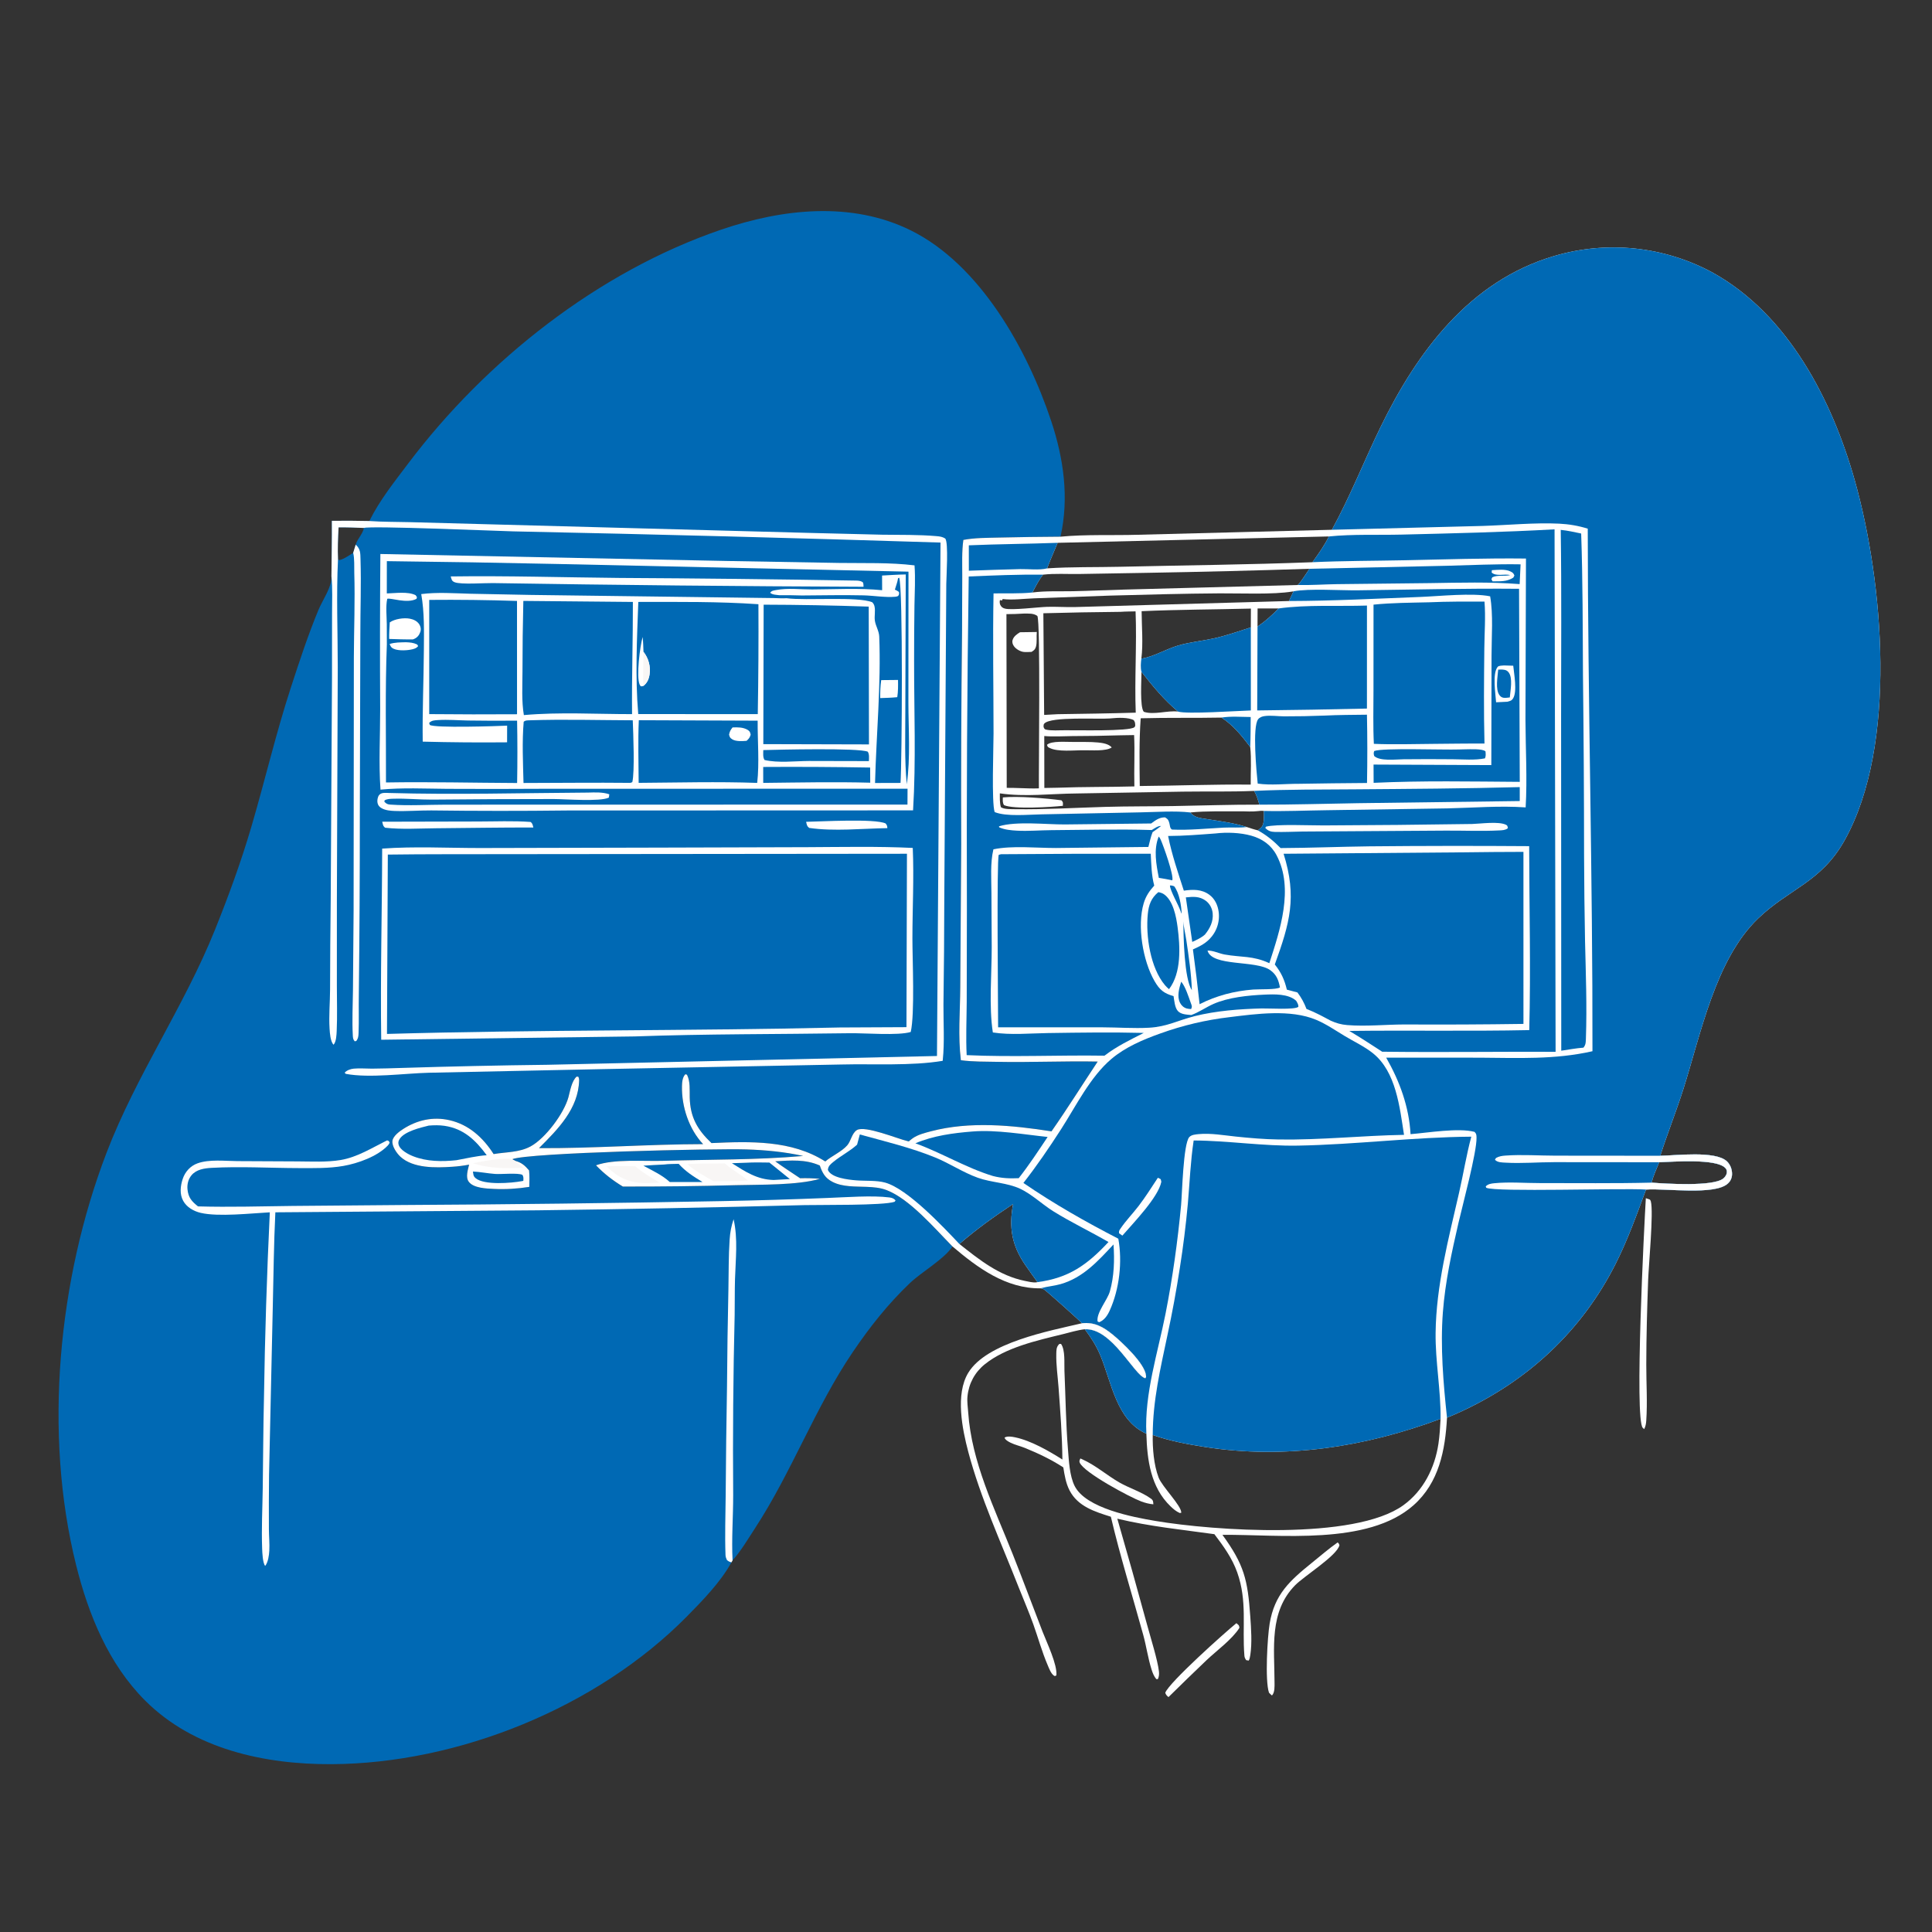
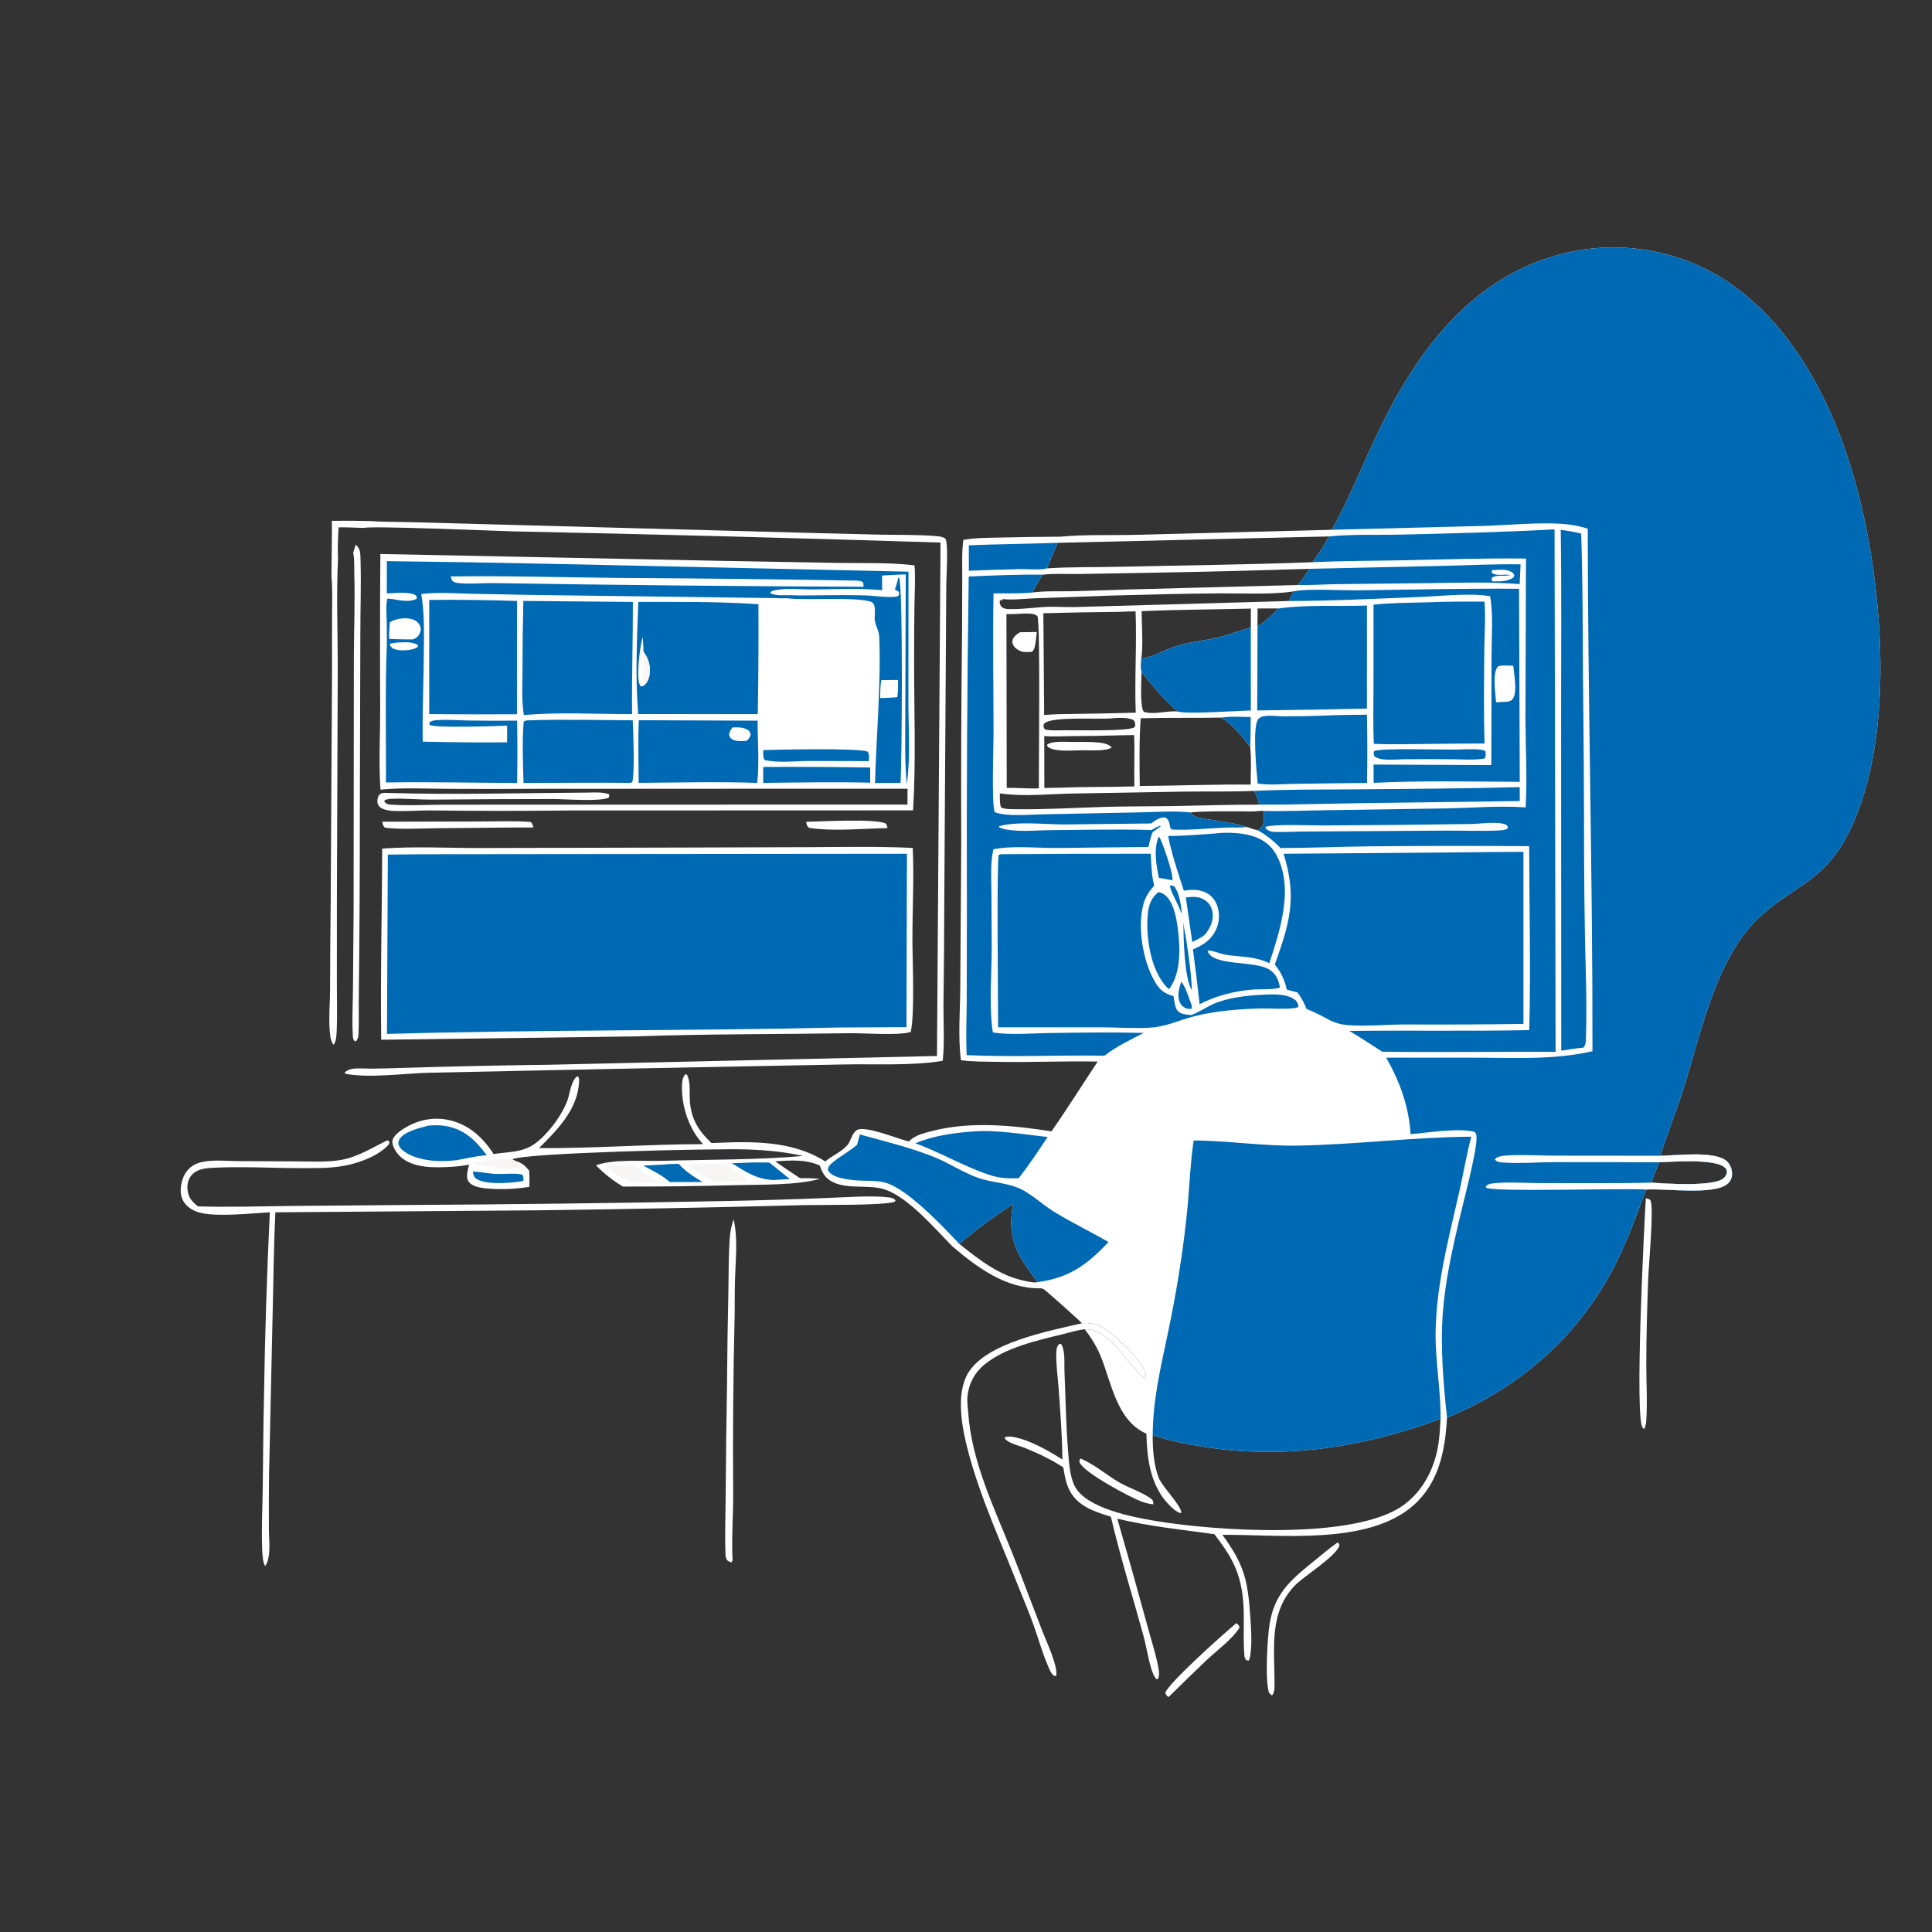
<svg xmlns="http://www.w3.org/2000/svg" width="1024" height="1024">
  <rect width="100%" height="100%" fill="#333333" stroke="none" />
-   <path fill="#0069B4" d="M195.766 276.153C201.131 265.225 209.109 255.271 216.411 245.588C257.531 191.054 317.23 143.91 382.232 121.718C414.511 110.697 451.145 106.492 482.726 122.102C519.53 140.295 544.593 185.384 557.176 223.224C563.763 243.034 566.72 263.849 562.095 284.457C575.294 283.177 589.657 283.842 602.999 283.442L705.922 280.794C715.559 263.264 722.924 244.432 731.675 226.448C751.185 186.355 778.932 148.873 823.779 135.677Q825.077 135.293 826.385 134.94Q827.692 134.588 829.008 134.268Q830.324 133.948 831.647 133.66Q832.97 133.372 834.299 133.117Q835.629 132.862 836.965 132.639Q838.301 132.417 839.641 132.227Q840.982 132.037 842.327 131.881Q843.672 131.724 845.02 131.6Q846.368 131.476 847.719 131.386Q849.07 131.295 850.423 131.237Q851.776 131.18 853.13 131.156Q854.484 131.131 855.838 131.14Q857.192 131.149 858.545 131.191Q859.899 131.233 861.25 131.308Q862.602 131.384 863.952 131.492Q865.302 131.601 866.648 131.742Q867.995 131.883 869.338 132.058Q870.681 132.232 872.019 132.44Q873.357 132.647 874.689 132.887Q876.022 133.127 877.348 133.4Q878.674 133.673 879.994 133.978Q881.313 134.283 882.624 134.62Q883.936 134.958 885.238 135.327Q886.541 135.696 887.834 136.098Q889.127 136.499 890.41 136.932Q891.693 137.365 892.965 137.829Q894.237 138.293 895.497 138.788Q896.758 139.284 898.005 139.81Q899.253 140.336 900.487 140.892Q901.722 141.449 902.942 142.035Q904.163 142.622 905.368 143.238Q906.574 143.854 907.764 144.5C947.844 166.744 971.066 212.046 983.087 254.695C998.216 308.37 1005.9 394.881 977.68 445.388C965.209 467.706 948.291 470.952 931.735 486.905C909.214 508.605 901.456 548.119 892.274 577.066C888.487 589.007 883.818 600.649 879.98 612.574C888.42 612.452 909.029 609.827 915.192 615.43C917.091 617.156 918.049 619.734 918.026 622.274C918.008 624.305 917.235 626.045 915.704 627.392C908.611 633.632 882.783 629.768 872.626 630.481C872.564 630.485 872.501 630.481 872.439 630.48C867.471 643.906 862.612 657.454 856.126 670.242C838.25 705.488 809.748 731.939 773.947 748.368Q770.487 749.974 766.944 751.385C766.003 768.647 762.746 785.81 749.177 797.833C724.945 819.305 677.99 813.243 647.909 813.49C659.432 829.379 661.296 837.192 662.667 856.658C663.125 863.153 663.668 870.743 662.689 877.201C662.539 878.194 662.347 879.267 661.85 880.148L660.507 879.917C659.96 879.104 659.634 878.513 659.553 877.515C658.309 862.234 661.174 848.676 655.755 833.404C653.052 825.787 648.484 819.521 643.655 813.148C626.228 810.715 609.375 809.064 592.198 804.937Q600.363 833.165 608.08 861.519C609.831 868.014 613.566 879.795 614.258 885.881C614.428 887.373 614.319 888.613 613.678 889.984L612.853 889.955C611.589 888.44 610.916 886.674 610.329 884.811C608.455 878.86 607.6 872.566 605.943 866.548C600.191 845.654 593.74 825.02 588.783 803.898C580.283 801.234 571.297 798.472 566.889 789.957C564.938 786.188 564.236 781.906 563.582 777.755C557.261 773.617 550.273 770.305 543.284 767.456C540.77 766.431 537.996 765.84 535.579 764.64C534.497 764.102 532.756 763.165 532.426 761.973C533.892 761.016 536.393 761.474 538.034 761.814C546.423 763.553 555.886 769.014 563.092 773.583C562.97 760.856 561.987 748.109 561.06 735.417C560.626 729.467 559.702 723.409 559.862 717.435C559.907 715.753 559.88 714.137 561.032 712.804C561.632 712.111 561.401 712.308 562.361 712.29C564.701 715.579 564.004 722.611 564.178 726.595C564.788 740.495 564.924 754.459 566.054 768.331C566.534 774.235 566.881 782.182 569.567 787.569C575.489 799.448 600.596 804.137 612.375 806.124C643.193 811.323 717.844 816.587 743.801 797.809C754.428 790.121 760.476 778.046 762.396 765.251C763.054 760.869 763.299 756.444 763.53 752.024C723.369 767.009 681.13 773.595 638.447 766.9C629.179 765.447 619.837 763.711 610.972 760.572C610.845 767.701 611.528 776.389 614.08 783.116C615.924 787.975 626.3 798.131 626.093 801.814L625.278 801.92C623.341 801.047 621.9 799.824 620.377 798.357C609.854 788.217 607.996 773.79 607.599 759.878C591.69 752.878 589.134 732.546 583.161 718.287C581.031 713.203 578.261 708.931 574.964 704.529C589.327 703.732 601.026 728.871 607.021 730.492C607.565 729.618 607.485 730.04 607.377 728.969C606.735 722.625 594.565 711.283 589.763 707.373C584.72 703.267 580.132 700.671 573.447 701.352C572.287 699.973 554.817 684.349 553.183 683.298C552.667 682.965 552.135 682.914 551.544 682.837C533.204 683.095 518.102 671.921 504.825 660.64C500.61 667.265 488.473 674.143 482.267 680.061C470.591 691.193 461.131 703.163 452.081 716.498C432.038 746.032 419.706 780.1 400.126 810.077C396.437 815.725 392.765 821.988 388.278 827.035L387.675 828.09C382.006 838.454 372.226 848.5 363.93 856.897C316.48 904.925 242.968 934.773 175.559 935.05C140.258 935.196 102.747 927.137 76.947 901.355C57.54 881.961 46.881 855.786 40.345 829.551C22.936 759.669 30.828 677.932 56.47 610.984C72.211 569.888 97.563 533.553 113.948 492.777C121.127 474.911 127.705 456.965 133.146 438.485C140.403 413.835 146.182 388.894 154.158 364.432C158.641 350.684 163.284 336.499 168.836 323.146C170.929 318.112 175.746 311.359 175.685 306.019C175.683 305.826 175.675 305.633 175.67 305.439C175.752 295.636 175.977 285.853 175.9 276.047Q185.834 275.926 195.766 276.153ZM187.192 293.011L188.532 288.659C189.475 285.463 192.145 283.285 192.902 279.82C188.433 279.638 183.923 279.473 179.451 279.506C179.131 285.215 178.897 290.846 179.145 296.567C179.231 296.628 179.303 296.718 179.403 296.751C181.03 297.273 185.657 293.944 187.192 293.011ZM557.312 599.645C536.5 596.396 514.076 594.179 493.514 599.586C490.282 600.436 486.412 601.379 483.679 603.361C482.985 603.864 482.328 604.412 481.679 604.971L480.996 604.813C475.723 603.565 458.482 596.411 454.197 598.946C451.526 600.527 451.029 604.806 449.053 607.053C446.003 610.52 440.944 612.573 437.41 615.605C419.511 604.176 397.548 604.94 377.1 605.856C369.596 598.744 365.81 592.122 365.563 581.629C365.47 577.678 365.94 573.288 364.132 569.648L363.286 569.345C361.714 570.883 361.51 573.56 361.463 575.653C361.222 586.524 365.174 598.509 372.666 606.415C343.654 606.46 314.652 608.701 285.669 608.541C295.654 598.581 306.6 587.643 306.948 572.564C306.964 571.863 306.84 571.36 306.558 570.724L305.654 570.602C303.02 572.873 302.163 578.283 301.282 581.539C298.976 590.06 289.099 603.349 281.214 607.623C275.206 610.88 268.199 610.566 261.635 611.681C256.041 602.977 248.481 596.017 238.133 593.701C229.474 591.764 221.099 593.631 213.686 598.394C211.722 599.656 208.348 602.114 208.003 604.653C207.622 607.455 210.275 611.275 212.199 613.053C218.979 619.324 230.988 618.983 239.572 618.416Q244.139 618.136 248.633 617.28C248.026 619.96 246.645 623.874 248.433 626.323C250.945 629.764 257.847 629.962 261.748 630.147C268.118 630.45 274.242 630.064 280.535 629.077C280.601 626.158 280.733 623.242 280.419 620.333C278.199 617.751 276.422 616.154 273.073 615.29L271.435 614.426C279.431 610.92 379.584 608.666 395.639 609.212C405.755 609.555 415.806 610.484 425.704 612.683C401.165 614.847 376.174 614.511 351.533 615.259C340.914 615.581 325.603 614.153 315.89 617.634C320.243 622.161 324.762 625.642 330.127 628.896Q360.15 628.966 390.162 628.161C403.218 627.824 422.457 628.268 434.594 624.803C431.049 624.496 427.628 624.385 424.071 624.493C419.688 621.52 415.148 618.659 410.894 615.513C419.016 615.046 426.868 614.332 434.514 617.748C435.892 621.712 437.307 624.39 441.235 626.417C446.622 629.197 453.464 628.81 459.373 629.059C463.015 629.213 466.58 629.479 470.02 630.82C482.282 635.601 495.539 651.226 504.825 660.64C518.102 671.921 533.204 683.095 551.544 682.837C552.135 682.914 552.667 682.965 553.183 683.298C554.817 684.349 572.287 699.973 573.447 701.352C580.132 700.671 584.72 703.267 589.763 707.373C594.565 711.283 606.735 722.625 607.377 728.969C607.485 730.04 607.565 729.618 607.021 730.492C601.026 728.871 589.327 703.732 574.964 704.529C578.261 708.931 581.031 713.203 583.161 718.287C589.134 732.546 591.69 752.878 607.599 759.878C607.996 773.79 609.854 788.217 620.377 798.357C621.9 799.824 623.341 801.047 625.278 801.92L626.093 801.814C626.3 798.131 615.924 787.975 614.08 783.116C611.528 776.389 610.845 767.701 610.972 760.572C619.837 763.711 629.179 765.447 638.447 766.9C681.13 773.595 723.369 767.009 763.53 752.024C763.299 756.444 763.054 760.869 762.396 765.251C760.476 778.046 754.428 790.121 743.801 797.809C717.844 816.587 643.193 811.323 612.375 806.124C600.596 804.137 575.489 799.448 569.567 787.569C566.881 782.182 566.534 774.235 566.054 768.331C564.924 754.459 564.788 740.495 564.178 726.595C564.004 722.611 564.701 715.579 562.361 712.29C561.401 712.308 561.632 712.111 561.032 712.804C559.88 714.137 559.907 715.753 559.862 717.435C559.702 723.409 560.626 729.467 561.06 735.417C561.987 748.109 562.97 760.856 563.092 773.583C555.886 769.014 546.423 763.553 538.034 761.814C536.393 761.474 533.892 761.016 532.426 761.973C532.756 763.165 534.497 764.102 535.579 764.64C537.996 765.84 540.77 766.431 543.284 767.456C550.273 770.305 557.261 773.617 563.582 777.755C564.236 781.906 564.938 786.188 566.889 789.957C571.297 798.472 580.283 801.234 588.783 803.898C593.74 825.02 600.191 845.654 605.943 866.548C607.6 872.566 608.455 878.86 610.329 884.811C610.916 886.674 611.589 888.44 612.853 889.955L613.678 889.984C614.319 888.613 614.428 887.373 614.258 885.881C613.566 879.795 609.831 868.014 608.08 861.519Q600.363 833.165 592.198 804.937C609.375 809.064 626.228 810.715 643.655 813.148C648.484 819.521 653.052 825.787 655.755 833.404C661.174 848.676 658.309 862.234 659.553 877.515C659.634 878.513 659.96 879.104 660.507 879.917L661.85 880.148C662.347 879.267 662.539 878.194 662.689 877.201C663.668 870.743 663.125 863.153 662.667 856.658C661.296 837.192 659.432 829.379 647.909 813.49C677.99 813.243 724.945 819.305 749.177 797.833C762.746 785.81 766.003 768.647 766.944 751.385Q770.487 749.974 773.947 748.368C809.748 731.939 838.25 705.488 856.126 670.242C862.612 657.454 867.471 643.906 872.439 630.48C872.501 630.481 872.564 630.485 872.626 630.481C882.783 629.768 908.611 633.632 915.704 627.392C917.235 626.045 918.008 624.305 918.026 622.274C918.049 619.734 917.091 617.156 915.192 615.43C909.029 609.827 888.42 612.452 879.98 612.574C883.818 600.649 888.487 589.007 892.274 577.066C901.456 548.119 909.214 508.605 931.735 486.905C948.291 470.952 965.209 467.706 977.68 445.388C1005.9 394.881 998.216 308.37 983.087 254.695C971.066 212.046 947.844 166.744 907.764 144.5Q906.574 143.854 905.368 143.238Q904.163 142.622 902.942 142.035Q901.722 141.449 900.487 140.892Q899.253 140.336 898.005 139.81Q896.758 139.284 895.497 138.788Q894.237 138.293 892.965 137.829Q891.693 137.365 890.41 136.932Q889.127 136.499 887.834 136.098Q886.541 135.696 885.238 135.327Q883.936 134.958 882.624 134.62Q881.313 134.283 879.994 133.978Q878.674 133.673 877.348 133.4Q876.022 133.127 874.689 132.887Q873.357 132.647 872.019 132.44Q870.681 132.232 869.338 132.058Q867.995 131.883 866.648 131.742Q865.302 131.601 863.952 131.492Q862.602 131.384 861.25 131.308Q859.899 131.233 858.545 131.191Q857.192 131.149 855.838 131.14Q854.484 131.131 853.13 131.156Q851.776 131.18 850.423 131.237Q849.07 131.295 847.719 131.386Q846.368 131.476 845.02 131.6Q843.672 131.724 842.327 131.881Q840.982 132.037 839.641 132.227Q838.301 132.417 836.965 132.639Q835.629 132.862 834.299 133.117Q832.97 133.372 831.647 133.66Q830.324 133.948 829.008 134.268Q827.692 134.588 826.385 134.94Q825.077 135.293 823.779 135.677C778.932 148.873 751.185 186.355 731.675 226.448C722.924 244.432 715.559 263.264 705.922 280.794L602.999 283.442C589.657 283.842 575.294 283.177 562.095 284.457Q545.844 284.545 529.597 284.921C523.408 285.089 516.689 284.99 510.598 286.172C509.729 292.409 510.027 298.839 510.013 305.125L509.908 334.654Q509.25 391.097 509.461 447.542L508.963 523.23C508.887 536.114 507.716 549.11 509.285 561.939C515.63 562.784 522.181 562.669 528.578 562.797C546.319 563.153 564.061 562.291 581.799 562.651C573.624 574.958 565.773 587.539 557.312 599.645Z" />
  <path fill="white" d="M705.922 280.794C715.559 263.264 722.924 244.432 731.675 226.448C751.185 186.355 778.932 148.873 823.779 135.677Q825.077 135.293 826.385 134.94Q827.692 134.588 829.008 134.268Q830.324 133.948 831.647 133.66Q832.97 133.372 834.299 133.117Q835.629 132.862 836.965 132.639Q838.301 132.417 839.641 132.227Q840.982 132.037 842.327 131.881Q843.672 131.724 845.02 131.6Q846.368 131.476 847.719 131.386Q849.07 131.295 850.423 131.237Q851.776 131.18 853.13 131.156Q854.484 131.131 855.838 131.14Q857.192 131.149 858.545 131.191Q859.899 131.233 861.25 131.308Q862.602 131.384 863.952 131.492Q865.302 131.601 866.648 131.742Q867.995 131.883 869.338 132.058Q870.681 132.232 872.019 132.44Q873.357 132.647 874.689 132.887Q876.022 133.127 877.348 133.4Q878.674 133.673 879.994 133.978Q881.313 134.283 882.624 134.62Q883.936 134.958 885.238 135.327Q886.541 135.696 887.834 136.098Q889.127 136.499 890.41 136.932Q891.693 137.365 892.965 137.829Q894.237 138.293 895.497 138.788Q896.758 139.284 898.005 139.81Q899.253 140.336 900.487 140.892Q901.722 141.449 902.942 142.035Q904.163 142.622 905.368 143.238Q906.574 143.854 907.764 144.5C947.844 166.744 971.066 212.046 983.087 254.695C998.216 308.37 1005.9 394.881 977.68 445.388C965.209 467.706 948.291 470.952 931.735 486.905C909.214 508.605 901.456 548.119 892.274 577.066C888.487 589.007 883.818 600.649 879.98 612.574C888.42 612.452 909.029 609.827 915.192 615.43C917.091 617.156 918.049 619.734 918.026 622.274C918.008 624.305 917.235 626.045 915.704 627.392C908.611 633.632 882.783 629.768 872.626 630.481C872.564 630.485 872.501 630.481 872.439 630.48C867.471 643.906 862.612 657.454 856.126 670.242C838.25 705.488 809.748 731.939 773.947 748.368Q770.487 749.974 766.944 751.385C766.003 768.647 762.746 785.81 749.177 797.833C724.945 819.305 677.99 813.243 647.909 813.49C659.432 829.379 661.296 837.192 662.667 856.658C663.125 863.153 663.668 870.743 662.689 877.201C662.539 878.194 662.347 879.267 661.85 880.148L660.507 879.917C659.96 879.104 659.634 878.513 659.553 877.515C658.309 862.234 661.174 848.676 655.755 833.404C653.052 825.787 648.484 819.521 643.655 813.148C626.228 810.715 609.375 809.064 592.198 804.937Q600.363 833.165 608.08 861.519C609.831 868.014 613.566 879.795 614.258 885.881C614.428 887.373 614.319 888.613 613.678 889.984L612.853 889.955C611.589 888.44 610.916 886.674 610.329 884.811C608.455 878.86 607.6 872.566 605.943 866.548C600.191 845.654 593.74 825.02 588.783 803.898C580.283 801.234 571.297 798.472 566.889 789.957C564.938 786.188 564.236 781.906 563.582 777.755C557.261 773.617 550.273 770.305 543.284 767.456C540.77 766.431 537.996 765.84 535.579 764.64C534.497 764.102 532.756 763.165 532.426 761.973C533.892 761.016 536.393 761.474 538.034 761.814C546.423 763.553 555.886 769.014 563.092 773.583C562.97 760.856 561.987 748.109 561.06 735.417C560.626 729.467 559.702 723.409 559.862 717.435C559.907 715.753 559.88 714.137 561.032 712.804C561.632 712.111 561.401 712.308 562.361 712.29C564.701 715.579 564.004 722.611 564.178 726.595C564.788 740.495 564.924 754.459 566.054 768.331C566.534 774.235 566.881 782.182 569.567 787.569C575.489 799.448 600.596 804.137 612.375 806.124C643.193 811.323 717.844 816.587 743.801 797.809C754.428 790.121 760.476 778.046 762.396 765.251C763.054 760.869 763.299 756.444 763.53 752.024C723.369 767.009 681.13 773.595 638.447 766.9C629.179 765.447 619.837 763.711 610.972 760.572C610.845 767.701 611.528 776.389 614.08 783.116C615.924 787.975 626.3 798.131 626.093 801.814L625.278 801.92C623.341 801.047 621.9 799.824 620.377 798.357C609.854 788.217 607.996 773.79 607.599 759.878C591.69 752.878 589.134 732.546 583.161 718.287C581.031 713.203 578.261 708.931 574.964 704.529C589.327 703.732 601.026 728.871 607.021 730.492C607.565 729.618 607.485 730.04 607.377 728.969C606.735 722.625 594.565 711.283 589.763 707.373C584.72 703.267 580.132 700.671 573.447 701.352C572.287 699.973 554.817 684.349 553.183 683.298C552.667 682.965 552.135 682.914 551.544 682.837C533.204 683.095 518.102 671.921 504.825 660.64C495.539 651.226 482.282 635.601 470.02 630.82C466.58 629.479 463.015 629.213 459.373 629.059C453.464 628.81 446.622 629.197 441.235 626.417C437.307 624.39 435.892 621.712 434.514 617.748C426.868 614.332 419.016 615.046 410.894 615.513C415.148 618.659 419.688 621.52 424.071 624.493C427.628 624.385 431.049 624.496 434.594 624.803C422.457 628.268 403.218 627.824 390.162 628.161Q360.15 628.966 330.127 628.896C324.762 625.642 320.243 622.161 315.89 617.634C325.603 614.153 340.914 615.581 351.533 615.259C376.174 614.511 401.165 614.847 425.704 612.683C415.806 610.484 405.755 609.555 395.639 609.212C379.584 608.666 279.431 610.92 271.435 614.426L273.073 615.29C276.422 616.154 278.199 617.751 280.419 620.333C280.733 623.242 280.601 626.158 280.535 629.077C274.242 630.064 268.118 630.45 261.748 630.147C257.847 629.962 250.945 629.764 248.433 626.323C246.645 623.874 248.026 619.96 248.633 617.28Q244.139 618.136 239.572 618.416C230.988 618.983 218.979 619.324 212.199 613.053C210.275 611.275 207.622 607.455 208.003 604.653C208.348 602.114 211.722 599.656 213.686 598.394C221.099 593.631 229.474 591.764 238.133 593.701C248.481 596.017 256.041 602.977 261.635 611.681C268.199 610.566 275.206 610.88 281.214 607.623C289.099 603.349 298.976 590.06 301.282 581.539C302.163 578.283 303.02 572.873 305.654 570.602L306.558 570.724C306.84 571.36 306.964 571.863 306.948 572.564C306.6 587.643 295.654 598.581 285.669 608.541C314.652 608.701 343.654 606.46 372.666 606.415C365.174 598.509 361.222 586.524 361.463 575.653C361.51 573.56 361.714 570.883 363.286 569.345L364.132 569.648C365.94 573.288 365.47 577.678 365.563 581.629C365.81 592.122 369.596 598.744 377.1 605.856C397.548 604.94 419.511 604.176 437.41 615.605C440.944 612.573 446.003 610.52 449.053 607.053C451.029 604.806 451.526 600.527 454.197 598.946C458.482 596.411 475.723 603.565 480.996 604.813L481.679 604.971C482.328 604.412 482.985 603.864 483.679 603.361C486.412 601.379 490.282 600.436 493.514 599.586C514.076 594.179 536.5 596.396 557.312 599.645C565.773 587.539 573.624 574.958 581.799 562.651C564.061 562.291 546.319 563.153 528.578 562.797C522.181 562.669 515.63 562.784 509.285 561.939C507.716 549.11 508.887 536.114 508.963 523.23L509.461 447.542Q509.25 391.095 509.908 334.654L510.013 305.125C510.027 298.839 509.729 292.409 510.598 286.172C516.689 284.99 523.408 285.089 529.597 284.921Q545.844 284.545 562.095 284.457C575.294 283.177 589.657 283.842 602.999 283.442L705.922 280.794ZM875.339 626.819C882.995 627.399 907.863 628.986 913.319 624.672C914.442 623.784 915.372 622.369 915.265 620.882C915.206 620.063 914.903 619.533 914.348 618.971C909.411 613.977 886.858 615.778 879.434 616.012C877.933 619.569 876.376 623.091 875.339 626.819ZM553 325.039L553.423 378.924L560.617 378.535C574.383 378.33 588.208 378.141 601.966 377.726C601.285 359.872 602.583 341.911 601.879 324.043C599.214 324.108 596.522 324.094 593.864 324.292Q573.428 324.469 553 325.039ZM604.1 416.605C623.682 416.441 643.326 415.68 662.897 415.858C662.829 409.321 663.344 402.408 662.647 395.932C658.225 390.08 653.649 384.375 647.428 380.338C633.146 380.624 618.876 380.306 604.588 380.703C603.735 392.645 603.972 404.642 604.1 416.605ZM554.981 301.246C567.701 300.4 580.798 300.7 593.576 300.403C627.588 299.611 661.636 299.296 695.627 297.986C698.78 293.591 701.952 289.187 704.347 284.324L560.563 287.702C558.714 292.218 556.724 296.69 554.981 301.246ZM533.585 417.58C535.977 417.62 538.407 417.57 540.792 417.721C544.074 417.833 547.349 417.978 550.632 417.847C550.491 408.126 551.53 329.627 549.828 326.484C547.872 324.977 545.16 325.231 542.8 325.196C539.67 325.402 536.569 325.498 533.432 325.509L533.585 417.58ZM560.375 417.516C573.999 417.007 587.618 417.186 601.24 416.818C601.01 407.765 601.528 398.638 601.104 389.606L593.983 389.723Q581.061 390.121 568.132 390.144C563.317 390.189 558.274 390.552 553.483 390.107L553.523 417.64L560.375 417.516ZM549.869 679.559C547.732 676.522 545.502 673.547 543.412 670.479C536.226 659.929 534.659 650.596 536.962 638.146C527.026 644.689 517.505 651.564 508.49 659.332C519.108 667.742 529.561 676.13 543.185 678.903C545.033 679.279 547.37 679.881 549.247 679.671C549.456 679.648 549.662 679.596 549.869 679.559ZM630.91 430.618C632.954 433.459 636.631 433.634 639.929 434.177C647.004 435.34 653.959 436.114 660.815 438.344C662.759 438.97 664.69 439.638 666.681 440.097C667.317 439.573 668.053 439.024 668.602 438.412C670.317 436.502 669.85 432.256 669.878 429.817C668.607 429.685 667.76 429.766 666.488 429.925C663.526 430.294 660.27 429.985 657.264 430.013C648.591 430.094 639.53 429.775 630.91 430.618ZM589.193 380.719L588.238 380.798C581.706 381.31 557.322 379.669 553.56 383.437C552.988 384.01 553.156 384.584 553.11 385.344C553.481 386.029 553.467 386.48 554.278 386.684C557.173 387.41 561.357 387.011 564.375 387.051C570.537 386.944 598.44 387.725 601.222 385.462C601.866 384.938 601.674 384.33 601.639 383.584C601.603 382.837 601.321 382.349 600.951 381.721C598.19 380.149 592.346 380.381 589.193 380.719ZM529.943 420.496C529.956 422.955 529.806 425.445 530.495 427.824C532.14 429.001 536.121 428.869 538.192 428.898C554.088 429.121 570.066 428.109 585.957 427.659C597.972 427.319 610.016 427.431 622.037 427.226C637.175 426.968 652.346 426.427 667.485 426.481C666.743 423.905 666.096 421.495 664.664 419.193C652.084 419.721 639.476 419.411 626.888 419.586L570.48 420.556C557.021 420.661 543.309 422.466 529.943 420.496ZM624.337 377.14C616.934 370.927 610.927 363.645 604.994 356.065C605.025 360.184 604.047 374.802 606.246 377.274C611.691 379.058 618.645 376.475 624.337 377.14ZM605.083 323.942C605.116 332.115 605.958 341.017 604.943 349.099C611.398 348.112 618.103 343.991 624.451 342.134C630.45 340.379 636.825 339.766 642.938 338.456C649.713 337.005 656.373 334.65 662.96 332.506L663.004 322.564C643.721 323.055 624.345 323.065 605.083 323.942ZM666.51 332.088C670.502 329.395 674.346 325.975 677.659 322.492Q672.103 322.458 666.547 322.5L666.51 332.088ZM683.199 318.552L685.582 313.413C685.419 313.443 685.255 313.475 685.091 313.502C674.756 315.229 657.493 314.417 646.387 314.489C627.041 314.616 607.594 315.168 588.252 315.685L548.187 317.124C542.926 317.307 536.606 318.155 531.427 317.504L531.087 318.259L530.009 318.057C529.778 318.647 529.84 319.836 530.109 320.454C530.628 321.645 531.392 322.243 532.622 322.57C536.344 323.559 550.324 321.764 555.01 321.638C559.948 321.504 564.91 321.867 569.867 321.752L683.199 318.552ZM694.024 301.469Q650.871 302.872 607.701 303.618L571.853 304.23C565.655 304.322 558.928 303.869 552.827 304.582C550.542 307.51 548.922 310.748 547.212 314.031C554.278 313.122 561.587 313.493 568.711 313.352C577.685 313.174 586.664 312.727 595.64 312.499L687.869 310.061C690.184 307.585 692.086 304.264 694.024 301.469Z" />
  <path fill="#0069B4" d="M705.922 280.794C715.559 263.264 722.924 244.432 731.675 226.448C751.185 186.355 778.932 148.873 823.779 135.677Q825.077 135.293 826.385 134.94Q827.692 134.588 829.008 134.268Q830.324 133.948 831.647 133.66Q832.97 133.372 834.299 133.117Q835.629 132.862 836.965 132.639Q838.301 132.417 839.641 132.227Q840.982 132.037 842.327 131.881Q843.672 131.724 845.02 131.6Q846.368 131.476 847.719 131.386Q849.07 131.295 850.423 131.237Q851.776 131.18 853.13 131.156Q854.484 131.131 855.838 131.14Q857.192 131.149 858.545 131.191Q859.899 131.233 861.25 131.308Q862.602 131.384 863.952 131.492Q865.302 131.601 866.648 131.742Q867.995 131.883 869.338 132.058Q870.681 132.232 872.019 132.44Q873.357 132.647 874.689 132.887Q876.022 133.127 877.348 133.4Q878.674 133.673 879.994 133.978Q881.313 134.283 882.624 134.62Q883.936 134.958 885.238 135.327Q886.541 135.696 887.834 136.098Q889.127 136.499 890.41 136.932Q891.693 137.365 892.965 137.829Q894.237 138.293 895.497 138.788Q896.758 139.284 898.005 139.81Q899.253 140.336 900.487 140.892Q901.722 141.449 902.942 142.035Q904.163 142.622 905.368 143.238Q906.574 143.854 907.764 144.5C947.844 166.744 971.066 212.046 983.087 254.695C998.216 308.37 1005.9 394.881 977.68 445.388C965.209 467.706 948.291 470.952 931.735 486.905C909.214 508.605 901.456 548.119 892.274 577.066C888.487 589.007 883.818 600.649 879.98 612.574C888.42 612.452 909.029 609.827 915.192 615.43C917.091 617.156 918.049 619.734 918.026 622.274C918.008 624.305 917.235 626.045 915.704 627.392C908.611 633.632 882.783 629.768 872.626 630.481C872.564 630.485 872.501 630.481 872.439 630.48C867.471 643.906 862.612 657.454 856.126 670.242C838.25 705.488 809.748 731.939 773.947 748.368Q770.487 749.974 766.944 751.385C764.983 733.161 763.361 713.775 764.758 695.482C765.981 679.469 769.426 663.732 773.029 648.117C775.163 638.865 782.782 610.612 782.59 602.955C782.555 601.554 782.544 600.904 781.532 599.915C772.969 597.665 756.787 600.384 747.623 601.13C746.798 586.544 741.875 573.142 734.709 560.574L784.264 560.593C804.533 560.712 824.126 561.7 844.037 557.17C844.185 464.86 841.602 372.517 841.54 280.201C836.566 278.654 831.562 277.805 826.359 277.548C813.624 276.919 798.849 278.352 785.858 278.757L705.922 280.794ZM875.339 626.819C882.995 627.399 907.863 628.986 913.319 624.672C914.442 623.784 915.372 622.369 915.265 620.882C915.206 620.063 914.903 619.533 914.348 618.971C909.411 613.977 886.858 615.778 879.434 616.012C877.933 619.569 876.376 623.091 875.339 626.819Z" />
  <path fill="white" d="M879.98 612.574C888.42 612.452 909.029 609.827 915.192 615.43C917.091 617.156 918.049 619.734 918.026 622.274C918.008 624.305 917.235 626.045 915.704 627.392C908.611 633.632 882.783 629.768 872.626 630.481C872.564 630.485 872.501 630.481 872.439 630.48C858.936 629.657 792.972 631.921 787.73 629.543L787.476 628.811C788.735 627.506 790.363 627.297 792.128 627.124C799.908 626.359 808.385 627.075 816.234 627.063C835.914 627.031 855.668 627.31 875.339 626.819C882.995 627.399 907.863 628.986 913.319 624.672C914.442 623.784 915.372 622.369 915.265 620.882C915.206 620.063 914.903 619.533 914.348 618.971C909.411 613.977 886.858 615.778 879.434 616.012L823.743 615.965C815.176 615.971 806.436 616.739 797.896 616.23C796.018 616.118 793.655 616.151 792.356 614.68L792.897 613.768C794.543 612.828 796.071 612.617 797.952 612.48C806.596 611.851 815.692 612.516 824.392 612.523L879.98 612.574Z" />
  <path fill="#0069B4" d="M632.665 604.476C651.121 604.577 669.472 607.537 687.994 607.2C718.652 606.643 749.159 602.69 779.821 602.463C777.215 612.203 775.604 622.258 773.359 632.095C767.791 656.491 761.172 681.34 760.899 706.522C760.734 721.731 763.703 736.788 763.53 752.024C723.369 767.009 681.13 773.595 638.447 766.9C629.179 765.447 619.837 763.711 610.972 760.572C611.018 742.271 615.063 725.337 618.791 707.578Q622.581 689.926 625.332 672.083Q628.015 655.112 629.583 638.002C630.554 626.828 630.994 615.577 632.665 604.476Z" />
-   <path fill="#0069B4" d="M542.427 626.991C549.609 617.798 556.104 608.273 562.417 598.464C570.304 586.207 577.842 570.792 588.993 561.324C596.48 554.967 605.884 551.005 615.045 547.738Q623.887 544.55 633.035 542.391Q642.183 540.233 651.517 539.133C665.804 537.369 683.975 534.825 697.537 540.505C702.877 542.742 707.742 546.098 712.684 549.081C717.687 552.101 723.024 554.541 727.624 558.198C739.983 568.024 741.88 586.963 744.159 601.491C721.991 601.877 700.024 604.289 677.801 603.954C670.154 603.839 662.597 603.195 654.994 602.404C648.628 601.742 641.707 600.492 635.333 601.103C633.688 601.26 631.477 601.42 630.329 602.708C627.146 606.276 626.558 632.831 626.012 638.644C624.207 657.871 621.493 677.378 617.756 696.313C613.711 716.813 606.517 738.8 607.599 759.878C591.69 752.878 589.134 732.546 583.161 718.287C581.031 713.203 578.261 708.931 574.964 704.529C589.327 703.732 601.026 728.871 607.021 730.492C607.565 729.618 607.485 730.04 607.377 728.969C606.735 722.625 594.565 711.283 589.763 707.373C584.72 703.267 580.132 700.671 573.447 701.352C572.287 699.973 554.817 684.349 553.183 683.298C552.667 682.965 552.135 682.914 551.544 682.837L551.98 682.714C555.324 681.802 558.811 681.559 562.134 680.612C574.074 677.212 582.003 668.324 590.182 659.589C590.772 667.868 590.522 676.473 588.241 684.515C586.941 689.096 581.023 695.723 581.736 700.375L582.577 700.803C585.33 699.731 586.97 697.253 588.156 694.645C593.313 683.3 594.952 668.768 592.735 656.541C575.392 647.599 558.541 638.029 542.427 626.991Z" />
  <path fill="white" d="M613.689 624.245C614.247 624.414 614.705 624.725 615.208 625.016L615.534 626.36C613.939 634.591 600.761 648.111 594.888 654.896L593.122 653.663C592.989 652.423 593.203 652.203 593.911 651.15C596.697 647.006 600.345 643.284 603.397 639.31C607.092 634.498 610.357 629.313 613.689 624.245Z" />
  <path fill="#F8F6F5" d="M250.699 616.506C255.621 615.572 266.795 613.345 271.435 614.426L273.073 615.29L277.314 618.906C268.522 619.324 259.109 619.433 250.699 616.506Z" />
  <path fill="#0069B4" d="M775.881 451.75Q791.668 451.54 807.456 451.509L807.46 542.694Q775.887 543.16 744.312 542.986C734.365 543.025 723.926 544.109 714.038 543.308C710.818 543.048 708.262 542.295 705.336 541.001C701.108 538.74 696.948 536.487 692.463 534.759C691.255 531.543 689.735 528.755 687.669 526.02L682.054 524.534C680.835 519.31 679.012 515.358 675.675 511.198C683.614 489.201 687.54 475.533 680.332 452.513L775.881 451.75Z" />
  <path fill="#0069B4" d="M704.347 284.324C717.229 283.044 730.084 283.663 742.996 283.346C769.935 282.685 797.046 282.075 823.946 280.557L824.499 557.481C793.862 557.359 763.216 557.803 732.582 557.429C726.808 553.699 721.068 549.904 715.147 546.412C746.934 546.013 778.775 546.636 810.541 545.978C811.372 513.53 810.541 480.948 810.493 448.48Q768.121 448.172 725.75 448.578C710.081 448.768 694.417 449.429 678.745 449.495C674.926 445.627 671.426 442.747 666.681 440.097C667.317 439.573 668.053 439.024 668.602 438.412C670.317 436.502 669.85 432.256 669.878 429.817C680.897 430.087 692.049 429.569 703.082 429.433L767.237 428.458C781.072 428.154 794.788 426.971 808.629 427.936C809.518 412.426 808.588 397.007 808.527 381.5L808.795 296.034C787.321 295.782 765.819 296.505 744.35 296.946C728.112 297.28 711.854 297.237 695.627 297.986C698.78 293.591 701.952 289.187 704.347 284.324Z" />
  <path fill="white" d="M780.269 436.73C784.809 436.606 794.28 435.222 798.217 437.152C799.07 437.57 798.939 437.898 799.222 438.745L798.987 439.139C797.767 439.991 796.229 440.055 794.779 440.132C785.298 440.634 775.5 440.17 765.981 440.245L690.195 440.734C685.388 440.827 680.532 441.051 675.726 440.943C673.611 440.896 672.117 440.416 670.632 438.817L670.954 438.173C676.317 436.671 694.866 437.537 701.579 437.489Q740.926 437.334 780.269 436.73Z" />
  <path fill="#0069B4" d="M530.577 452.754Q570.249 452.427 609.922 452.503C610.219 458.135 610.283 463.906 611.773 469.375C609.162 472.298 607.31 474.951 606.174 478.784C602.63 490.73 605.704 509.175 611.872 519.909C614.602 524.66 616.891 526.527 622.008 527.962C622.406 530.32 622.629 533.989 624.261 535.824C625.969 537.745 629.035 537.729 631.408 537.99C635.563 536.48 639.169 533.871 643.194 532.096C651.072 528.623 661.568 527.565 670.093 527.184C675.383 526.948 682.864 526.65 686.998 530.437C687.589 531.494 688.264 532.403 688.148 533.664C686.085 535.292 672.537 534.398 668.716 534.495C657.028 534.791 644.642 535.725 633.273 538.555C624.382 540.768 618.587 544.188 609.014 544.717C600.876 545.167 592.559 544.521 584.393 544.502L529.02 544.486C529.033 533.417 528.195 455.67 529.367 453.057L530.577 452.754Z" />
  <path fill="#0069B4" d="M513.444 305.548C526.526 304.982 539.735 304.44 552.827 304.582C550.542 307.51 548.922 310.748 547.212 314.031C540.375 314.74 533.46 314.377 526.597 314.521C526.13 339.269 526.586 364.024 526.598 388.774C526.601 396.066 525.505 425.473 527.19 430.419C533.388 432.959 545.265 431.71 552.15 431.621L604.443 430.564C612.956 430.415 622.472 429.66 630.91 430.618C632.954 433.459 636.631 433.634 639.929 434.177C647.004 435.34 653.959 436.114 660.815 438.344C656.818 438.843 652.666 438.463 648.631 438.661C639.539 439.106 630.251 440.119 621.158 439.686C620.021 438.876 620.171 437.835 619.835 436.516C619.382 434.737 619.087 434.16 617.508 433.218C614.478 433.188 612.455 434.73 610.134 436.459L564.412 436.971C554.614 437.024 538.552 435.141 529.483 437.962L529.585 438.497C532.531 439.796 535.852 440.098 539.042 440.271C544.996 440.594 551.208 440.044 557.203 440.002C574.966 439.878 592.693 439.396 610.453 439.935C611.815 439.143 613.743 437.662 615.321 437.8L615.101 438.036L615.939 437.374C614.304 438.685 612.615 439.882 610.888 441.068C609.907 443.589 609.341 446.284 608.67 448.902L559.646 449.456C549.34 449.478 536.492 448.07 526.528 450.16C524.79 457.457 525.448 465.834 525.482 473.307L525.633 502.076C525.633 516.368 524.084 533.261 526.224 547.225C535.667 548.693 545.901 547.679 555.449 547.539C572.394 547.29 589.283 547.045 606.228 547.47C598.922 551.159 591.934 554.535 585.398 559.534C561.08 559.153 536.645 560.371 512.355 559.242C511.885 549.877 512.325 540.451 512.379 531.076L512.475 481.92Q512.165 393.73 513.444 305.548Z" />
  <path fill="#0069B4" d="M757.31 319.231C767.094 318.797 777.022 318.826 786.817 318.858C787.455 327.053 786.805 335.367 786.721 343.578C786.55 360.391 786.382 377.296 786.806 394.103C777.633 394.042 768.449 394.202 759.275 394.27C748.933 394.346 738.506 394.701 728.174 394.248C727.706 384.848 727.967 375.402 727.975 365.991L727.996 320.471C737.692 319.481 747.568 319.464 757.31 319.231Z" />
  <path fill="#0069B4" d="M455.724 601.298C469.07 604.986 482.809 608.241 495.655 613.485C503.388 616.642 510.419 621.43 518.29 624.242C525.542 626.832 533.742 626.813 540.713 630.07C546.823 632.924 552.416 638.348 558.226 641.971C567.754 647.912 577.859 652.67 587.521 658.3C576.196 670.433 566.509 677.366 549.869 679.559C547.732 676.522 545.502 673.547 543.412 670.479C536.226 659.929 534.659 650.596 536.962 638.146C527.026 644.689 517.505 651.564 508.49 659.332C499.906 650.246 481.053 630.088 469.119 626.798C464.537 625.535 458.515 626.001 453.718 625.603C449.615 625.262 440.488 624.301 438.787 620.053C438.985 617.968 440.197 617.06 441.763 615.77C445.74 612.494 450.483 610.169 454.277 606.685L455.724 601.298Z" />
  <path fill="#0069B4" d="M644.198 441.75C650.177 441.029 657.44 441.288 663.275 442.949C669.131 444.616 673.776 447.889 676.642 453.348C685.893 470.973 678.418 493.122 672.775 510.508C663.995 506.431 657.985 507.505 649.103 505.913C646.073 505.369 643.084 503.759 640.008 503.824C642.326 512.484 665.664 508.746 673.281 514.219C676.592 516.598 677.655 519.471 678.404 523.33C676.718 524.622 667.249 524.24 664.243 524.473C654.227 525.247 644.765 527.681 635.811 532.244Q634.244 517.704 632.276 503.213C636.185 501.441 639.408 499.898 642.196 496.441Q642.475 496.098 642.736 495.741Q642.997 495.384 643.239 495.014Q643.482 494.644 643.705 494.262Q643.928 493.88 644.131 493.488Q644.334 493.095 644.517 492.692Q644.7 492.29 644.862 491.878Q645.024 491.467 645.165 491.048Q645.306 490.628 645.425 490.202Q645.544 489.777 645.641 489.345Q645.738 488.914 645.813 488.478Q645.888 488.042 645.941 487.603Q645.994 487.164 646.024 486.723Q646.054 486.282 646.061 485.839Q646.068 485.397 646.053 484.955Q646.038 484.513 646 484.073Q645.962 483.632 645.902 483.194C645.429 479.687 643.858 476.338 640.945 474.216C636.837 471.225 632.218 471.38 627.458 472.069C624.37 462.496 621.09 452.972 619.121 443.091C627.491 443.068 635.855 442.365 644.198 441.75Z" />
  <path fill="#0069B4" d="M827.22 280.85C830.877 281.195 834.463 282.03 838.053 282.782C838.913 307.769 838.856 332.876 839.006 357.878Q839.569 405.735 839.592 453.595Q839.67 476.224 840.102 498.849C840.506 515.896 841.155 533.187 840.57 550.233C840.502 552.24 840.567 553.733 839.25 555.282C835.335 555.576 831.386 556.328 827.499 556.894L827.415 379.094C827.393 346.358 827.709 313.58 827.22 280.85Z" />
  <path fill="#0069B4" d="M677.659 322.492C692.974 320.392 709.056 321.458 724.515 320.96L724.504 375.556Q695.429 376.243 666.348 376.543L666.51 332.088C670.502 329.395 674.346 325.975 677.659 322.492Z" />
  <path fill="#0069B4" d="M685.582 313.413C693.834 311.831 710.51 312.99 719.641 312.882C748.106 312.543 776.675 311.803 805.134 312.071L805.505 414.399C779.77 414.232 753.757 413.702 728.053 414.919L728.008 405.236L790.43 405.518L790.548 347.376C790.547 337.379 791.517 325.897 789.809 316.062C780.322 314.133 763.158 315.988 752.873 316.39C729.696 317.295 706.391 318.5 683.199 318.552L685.582 313.413Z" />
  <path fill="white" d="M797.117 352.698L802.05 352.846C802.449 357.051 804.288 366.536 801.936 370.211C801.113 371.497 800.288 371.518 798.933 371.933L792.962 372.228C792.686 367.826 790.867 356.933 793.815 353.437C794.406 352.737 796.212 352.809 797.117 352.698Z" />
-   <path fill="#0069B4" d="M794.069 354.92Q794.631 354.895 795.194 354.883C796.83 354.854 798.433 354.896 799.55 356.294C801.96 359.312 800.529 365.976 800.23 369.658C799.21 369.753 797.951 369.97 796.941 369.835C796.033 369.714 795.386 369.262 794.826 368.55C792.432 365.505 793.809 358.641 794.069 354.92Z" />
  <path fill="#0069B4" d="M701.95 379.277C709.46 378.905 716.991 378.895 724.509 378.804Q724.884 396.902 724.544 415Q706.408 415.123 688.275 415.435C681.123 415.401 673.694 416.338 666.611 415.32C665.97 409.191 663.705 385.191 666.851 381.199C667.686 380.14 669.008 379.715 670.293 379.534C673.545 379.076 677.25 379.663 680.573 379.679Q691.266 379.704 701.95 379.277Z" />
  <path fill="#0069B4" d="M604.943 349.099C611.398 348.112 618.103 343.991 624.451 342.134C630.45 340.379 636.825 339.766 642.938 338.456C649.713 337.005 656.373 334.65 662.96 332.506L662.97 376.559C656.093 376.739 628.926 378.637 624.337 377.14C616.934 370.927 610.927 363.645 604.994 356.065C604.441 353.767 604.659 351.415 604.943 349.099Z" />
-   <path fill="white" d="M540.625 335.102L549.522 334.974C549.257 337.498 549.742 340.372 549.066 342.798C548.656 344.271 547.973 344.715 546.747 345.515C545.422 345.566 544.015 345.675 542.694 345.554C540.863 345.387 538.543 344.062 537.461 342.569C536.759 341.601 536.334 340.43 536.691 339.228C537.256 337.329 539.017 336.057 540.625 335.102Z" />
+   <path fill="white" d="M540.625 335.102L549.522 334.974C548.656 344.271 547.973 344.715 546.747 345.515C545.422 345.566 544.015 345.675 542.694 345.554C540.863 345.387 538.543 344.062 537.461 342.569C536.759 341.601 536.334 340.43 536.691 339.228C537.256 337.329 539.017 336.057 540.625 335.102Z" />
  <path fill="white" d="M568.631 393.237C573.036 393.325 577.72 393.096 582.086 393.542C584.426 393.781 587.639 394.262 589.24 396.157C586.163 398.321 578.246 397.573 574.375 397.654C569.468 397.601 560.676 398.646 556.311 396.416C555.284 395.892 555.277 395.9 554.931 394.754C557.373 392.524 565.267 393.31 568.631 393.237Z" />
  <path fill="#0069B4" d="M515.513 599.712C527.971 598.689 542.806 601.313 555.266 602.611C550.348 609.994 545.43 617.491 539.941 624.463C535.115 624.681 530.953 624.519 526.258 623.302C512.013 618.963 499.187 611.076 485.171 605.969C494.76 601.915 505.211 600.521 515.513 599.712Z" />
  <path fill="#0069B4" d="M664.664 419.193C682.371 418.368 700.05 418.496 717.769 418.36C746.986 418.134 776.3 417.966 805.499 417.178L805.5 424.569L719.637 425.706C702.264 425.971 684.859 426.543 667.485 426.481C666.743 423.905 666.096 421.495 664.664 419.193Z" />
  <path fill="#0069B4" d="M694.024 301.469L766.653 299.878C779.722 299.552 792.872 298.88 805.942 299.113L805.446 309.588C789.503 308.346 773.907 308.824 757.94 309.057L708.618 309.61C701.727 309.709 694.749 310.23 687.869 310.061C690.184 307.585 692.086 304.264 694.024 301.469Z" />
  <path fill="white" d="M790.718 302.212C793.774 302.026 797.792 301.514 800.602 302.891C801.807 303.482 802.206 303.822 802.679 305.066L802.065 306.171C798.524 308.41 795.14 308.077 791.085 308.122L790.487 306.992L790.942 305.97C793.698 304.636 797.422 305.542 800.484 304.802C797.383 304.044 793.139 305.681 790.625 303.486L790.718 302.212Z" />
-   <path fill="white" d="M531.527 422.656C539.287 421.845 554.738 423.113 562.596 424.183C563.63 425.268 563.359 425.639 563.33 427.093C557.572 427.733 537.165 429.046 532.152 426.735C531.307 425.448 531.498 424.128 531.527 422.656Z" />
  <path fill="#0069B4" d="M227.247 596.585C229.968 596.356 232.872 596.31 235.576 596.709C245.841 598.221 252.098 604.351 257.972 612.291C252.638 612.661 247.172 613.964 241.902 614.931C234.31 615.749 226.295 615.687 219.075 612.876C216.507 611.875 212.068 609.624 211.269 606.679C210.964 605.556 211.195 604.699 211.778 603.746C214.256 599.695 222.905 597.651 227.247 596.585Z" />
  <path fill="#0069B4" d="M613.938 472.855C614.947 473.031 616.047 473.368 616.903 473.955C621.815 477.327 623.408 485.819 624.144 491.376C625.514 501.732 626.264 515.578 619.598 524.284C618.827 523.613 618.116 522.948 617.456 522.165C609.718 512.978 607.205 496.089 608.354 484.492C608.839 479.607 610.11 476.008 613.938 472.855Z" />
  <path fill="#0069B4" d="M513.497 289.031C529.175 288.355 544.878 288.289 560.563 287.702C558.714 292.218 556.724 296.69 554.981 301.246C550.867 302.306 545.095 301.543 540.729 301.637C531.654 301.831 522.578 302.187 513.506 302.494L513.497 289.031Z" />
  <path fill="#0069B4" d="M773.325 397.232Q775.025 397.14 776.728 397.148C779.069 397.142 785.812 396.737 787.342 398.254C787.449 399.592 787.615 400.675 787.058 401.945C781.708 403.034 775.439 402.447 769.946 402.421Q756.904 402.292 743.862 402.428C739.761 402.472 731.339 403.554 728.345 400.691C728.067 399.607 727.962 399.118 728.356 398.056C732.989 396.305 764.961 397.527 773.325 397.232Z" />
  <path fill="#0069B4" d="M628.519 475.633C632.433 475.235 635.748 474.963 639.063 477.402C641.203 478.976 642.495 481.444 642.746 484.072C643.161 488.417 641.284 492.125 638.6 495.378C636.57 497.135 634.324 498.127 631.916 499.24L628.519 475.633Z" />
  <path fill="#F8F6F5" d="M369.896 616.761L384.167 616.617C387.866 620.004 392.559 622.331 396.389 625.698L391.125 625.971Q384.662 626.074 378.198 626.089C373.386 623.315 368.439 620.687 364.276 616.974L369.896 616.761Z" />
  <path fill="#0069B4" d="M395.31 616.277C399.48 616.035 403.626 616.108 407.799 616.181L418.645 624.934L410 625.423C401.254 625.183 395.047 621.009 387.93 616.528L395.31 616.277Z" />
  <path fill="#0069B4" d="M351.965 617.219C354.445 616.869 357.197 616.96 359.712 616.86C363.457 621.027 367.633 623.614 372.361 626.503L361.75 626.493L354.993 626.49C350.947 622.776 345.793 620.45 341.008 617.841Q346.482 617.456 351.965 617.219Z" />
  <path fill="#F8F6F5" d="M321.456 618.154C326.546 617.985 331.594 618.024 336.683 618.142C340.625 621.531 345.141 624.113 349.581 626.788C347.198 626.926 344.805 627.076 342.418 627.075C333.7 627.074 327.579 624.24 321.456 618.154Z" />
  <path fill="#0069B4" d="M614.126 443.379C614.626 443.893 614.902 444.401 615.196 445.052C616.621 448.202 622.268 464.004 621.341 466.599C618.982 466.046 616.601 465.678 614.21 465.297C612.82 458.059 611.346 450.438 614.126 443.379Z" />
  <path fill="#0069B4" d="M647.428 380.338C652.396 379.538 657.852 379.992 662.894 380.033C662.837 385.328 662.875 390.642 662.647 395.932C658.225 390.08 653.649 384.375 647.428 380.338Z" />
  <path fill="#0069B4" d="M250.678 620.937C254.564 621.118 258.474 621.93 262.377 622.213C265.758 622.457 274.393 621.524 276.914 622.702C277.581 623.956 277.435 624.483 277.372 625.876L276.58 626.034C271.225 627.044 256.515 628.297 252.06 624.433C250.797 623.338 250.911 622.475 250.678 620.937Z" />
  <path fill="#0069B4" d="M626.045 520.327C628.195 522.634 630.048 528.531 631.127 531.54C631.654 533.008 631.981 533.409 631.325 534.822C630.576 534.763 629.719 534.734 628.997 534.525C627.422 534.069 626.187 532.981 625.452 531.527C623.702 528.064 624.978 523.804 626.045 520.327Z" />
  <path fill="#0069B4" d="M627.235 488.334C627.365 491.547 628.288 495.027 628.763 498.238C630.066 507.039 631.41 515.884 631.703 524.787C627.672 518.926 627.212 496.066 627.235 488.334Z" />
  <path fill="#0069B4" d="M620.101 469.317C620.974 469.3 621.515 469.414 622.33 469.724C625.046 473.268 626.141 479.876 626.308 484.269C625.905 483.531 626.049 483.873 625.785 483.072C624.606 479.492 620.149 472.127 620.101 469.317Z" />
  <path fill="white" d="M195.766 276.153C202.888 276.657 210.058 276.563 217.196 276.753L262.759 277.984L428.377 282.433L467.61 283.404C477.207 283.555 486.873 283.332 496.441 284.171C498.175 284.323 499.522 284.5 501.014 285.444C502.79 287.616 501.58 305.762 501.552 309.5L500.492 476.634Q500.449 504.57 500.051 532.503C499.991 542.137 500.688 552.214 499.694 561.79C499.678 561.947 499.657 562.104 499.638 562.261C483.072 565.04 462.87 563.781 445.822 564.208L319.658 566.647L227.38 568.575C214.143 568.908 196 571.529 183.289 569.169L182.661 568.563C183.771 567.273 185.819 566.559 187.496 566.403C190.624 566.112 194.004 566.41 197.156 566.403Q205.115 566.316 213.069 566.026Q251.677 564.818 290.301 564.355L496.617 559.7L498.497 287.568Q385.226 283.978 271.923 281.633C262.769 281.392 196.536 278.593 192.902 279.82C188.433 279.638 183.923 279.473 179.451 279.506C179.131 285.215 178.897 290.846 179.145 296.567C178.231 315.499 179.022 334.764 179.017 353.73L178.559 476.551L178.545 522.526C178.544 530.447 178.821 538.485 178.459 546.394C178.363 548.486 178.228 552.229 176.772 553.74C175.106 551.9 174.834 547.663 174.681 545.192C174.26 538.367 174.91 531.263 174.946 524.394Q174.989 500.81 175.28 477.227L175.964 359.186L175.993 325.212C175.997 318.694 176.319 311.925 175.67 305.439C175.752 295.636 175.977 285.853 175.9 276.047Q185.834 275.926 195.766 276.153Z" />
  <path fill="white" d="M188.532 288.659C191.132 291.118 190.973 293.107 191.08 296.555C191.488 309.727 190.974 323.035 190.987 336.223L190.718 431.597Q190.734 479.478 190.183 527.356C190.06 534.043 190.305 540.784 190.052 547.458C189.984 549.246 189.895 550.287 188.853 551.751L187.98 551.906C187.096 550.816 187.066 550.102 186.991 548.712C186.569 540.883 186.988 532.871 187.073 525.023L187.417 482.606L187.552 348.199C187.619 333.306 188.216 318.4 187.774 303.511C187.676 300.221 187.972 296.198 187.192 293.011L188.532 288.659Z" />
  <path fill="white" d="M388.824 646.21C391.19 656.75 389.878 667.336 389.567 678.005C389.382 684.33 389.486 690.673 389.383 697.002Q388.231 744.759 388.601 792.528C388.614 803.925 387.69 815.682 388.278 827.035L387.675 828.09C386.639 827.774 386.046 827.558 385.258 826.804C384.86 825.904 384.571 825.167 384.534 824.17C384.152 813.74 384.529 803.095 384.624 792.649Q384.819 763.803 385.326 734.961Q385.512 709.031 386.079 683.107C386.241 674.417 386.138 665.63 386.723 656.959C386.982 653.125 387.598 649.855 388.824 646.21Z" />
  <path fill="white" d="M201.606 293.63L385.757 297.337L444.987 298.373C458.179 298.563 471.606 298.051 484.718 299.658C485.232 306.681 484.791 313.756 484.682 320.79Q484.478 335.51 484.493 350.232C484.453 376.54 485.556 403.275 483.943 429.512L300.453 429.574Q264.52 430.004 228.587 429.542C222.152 429.512 215.682 430.059 209.254 429.832C206.984 429.752 204.26 429.513 202.255 428.357C201.06 427.668 200.425 426.95 200.097 425.588C199.811 424.402 200.141 422.484 200.86 421.498C202.024 419.9 204.417 420.245 206.158 420.295C241.245 421.3 276.537 420.299 311.643 420.087C315.212 419.977 319.522 419.767 322.943 421.002L322.712 422.742C318.01 425.015 299.71 423.514 293.524 423.5Q261.262 423.489 229.002 423.813C222.176 423.846 215.306 423.126 208.498 423.343C206.896 423.394 205.211 423.388 203.804 424.232L203.755 424.997C204.916 426.11 205.425 426.352 207.023 426.462C216.681 427.126 226.62 426.502 236.316 426.493L295.482 426.481L480.977 426.44L481.021 418.031L287.554 418.072Q262.276 418.234 236.999 418.097C225.298 418.023 213.317 417.397 201.67 418.522C200.675 404.474 201.526 389.847 201.5 375.732Q201.273 334.68 201.606 293.63Z" />
  <path fill="#0069B4" d="M205.039 297.422Q250.284 297.936 295.521 298.924L481.517 302.988L481.474 372.299C481.486 386.557 482.624 401.565 480.618 415.677C479.343 402.769 479.868 389.326 479.841 376.35L480.068 304.469C475.887 304.523 471.694 304.831 467.517 305.048L467.553 312.824C455.183 311.595 442.829 312.368 430.438 312.413C424.18 312.436 417.514 311.57 411.347 312.738C409.994 312.994 408.986 313.035 408.201 314.19C409.49 315.297 411.357 315.23 413.03 315.466C417.039 315.414 421.035 315.499 425.042 315.611C435.887 315.552 446.792 315.3 457.632 315.549C463.039 315.674 469.232 316.762 474.547 316.292C475.223 316.233 475.46 316.108 476.029 315.89C476.648 314.932 476.587 314.9 476.46 313.753C475.744 313.212 475.14 312.857 474.305 312.526C474.874 310.515 475.676 308.576 475.983 306.504L476.567 306.185C478.686 311.092 478.039 404.28 477.302 414.963L463.791 415.001C464.452 389.41 467.026 362.857 466.011 337.371C465.893 334.401 464.162 331.907 463.715 329.047C463.323 326.541 464.077 323.907 463.509 321.379C463.303 320.464 462.942 319.888 462.295 319.201C454.479 316.012 427.482 318.463 416.858 317.066C414.717 317.225 412.44 317.027 410.286 316.991L281.145 315.322L249.307 314.694C240.676 314.468 231.844 313.783 223.264 314.877C225.002 324.694 224.725 334.684 224.66 344.621C224.555 360.764 223.828 376.949 224.047 393.083Q246.405 393.665 268.77 393.444L268.792 384.613C263.344 384.881 230.182 385.961 227.797 384.213L227.451 383.196C228.665 381.809 230.423 381.763 232.193 381.653C237.454 381.323 242.889 381.795 248.168 381.89Q261.12 382.092 274.072 381.956Q274.382 398.482 274.084 415.009C250.944 414.91 227.708 414.333 204.578 414.72C204.653 390.366 204.095 365.769 205.042 341.444L205.009 330.816C204.97 326.586 204.362 321.502 205.24 317.391C206.918 316.674 215.697 320.138 220.77 317.389L220.994 316.475L220.279 315.452C216.242 313.407 209.486 314.423 205.016 314.532L205.039 297.422Z" />
  <path fill="white" d="M238.884 305.523C268.652 305.102 298.54 306.04 328.314 306.317Q391.091 306.655 453.86 307.725C454.953 307.752 456.21 307.877 457.143 308.497C457.752 308.902 457.632 310.292 457.698 310.998Q359.487 310.617 261.286 309.048C257.01 308.96 244.263 309.926 240.959 308.587C239.306 307.918 239.377 307.056 238.884 305.523Z" />
  <path fill="white" d="M206.586 329.864C209.233 328.034 214.028 327.313 217.191 327.908C219.151 328.277 221.043 329.152 222.188 330.85C223.009 332.068 223.248 333.588 222.761 334.981C222.156 336.709 221.138 337.931 219.49 338.646C219.277 338.739 219.056 338.811 218.838 338.894C214.642 338.956 210.451 338.791 206.258 338.653C206.202 335.719 206.421 332.792 206.586 329.864Z" />
  <path fill="white" d="M467.061 360.477L475.968 360.387C476.016 363.483 476.048 366.446 475.572 369.516C472.568 369.834 469.55 369.893 466.533 369.998C466.51 366.757 466.579 363.687 467.061 360.477Z" />
  <path fill="white" d="M215.145 340.398C217.373 340.506 219.045 340.604 221.094 341.586L221.628 342.426C220.654 343.762 218.919 344.1 217.366 344.376C214.827 344.826 209.784 345.036 207.658 343.261C207.069 342.769 206.787 342.017 206.497 341.334C209.304 340.411 212.217 340.491 215.145 340.398Z" />
-   <path fill="#0069B4" d="M404.75 320.491Q432.602 320.563 460.438 321.516L460.571 394.551L404.572 394.407L404.75 320.491Z" />
  <path fill="#0069B4" d="M338.318 319.038C359.53 319.024 380.807 318.793 401.981 320.249Q402.14 349.373 401.636 378.493L338.278 378.479C336.622 358.927 337.6 338.635 338.318 319.038Z" />
  <path fill="white" d="M340.992 363.586C340.585 363.756 340.124 363.736 339.687 363.771C339.327 363.388 339.247 363.358 339.009 362.798C337.201 358.555 339.174 342.462 340.626 337.601C340.905 340.207 340.95 342.852 341.069 345.47C343.695 348.838 344.93 353.146 344.295 357.415C343.913 359.989 343.025 361.952 340.992 363.586Z" />
  <path fill="#F8F6F5" d="M341.069 345.47C343.695 348.838 344.93 353.146 344.295 357.415C343.913 359.989 343.025 361.952 340.992 363.586C340.799 357.576 341.028 351.487 341.069 345.47Z" />
  <path fill="#0069B4" d="M277.382 318.495L335.438 319.039C335.494 338.853 334.813 358.665 335.004 378.504C315.98 378.527 296.619 377.319 277.658 379.012C276.411 371.628 276.903 363.635 276.924 356.159Q276.921 337.324 277.382 318.495Z" />
  <path fill="#0069B4" d="M227.501 317.958Q250.768 317.743 274.024 318.515L274.038 378.565Q250.767 378.721 227.497 378.494L227.501 317.958Z" />
  <path fill="#0069B4" d="M338.586 381.727L401.575 381.972C401.506 392.733 402.53 404.313 401.333 414.953C380.431 414.218 359.418 414.78 338.504 414.932C338.469 403.911 338.091 392.735 338.586 381.727Z" />
  <path fill="white" d="M388.277 385.553C390.974 385.441 393.869 385.413 396.273 386.847C397.434 387.54 397.603 388.164 397.878 389.417C397.362 390.998 396.926 391.541 395.693 392.657C393.478 392.835 389.969 393.074 388.043 391.812C386.838 391.023 386.766 390.654 386.419 389.352C386.737 387.68 387.218 386.872 388.277 385.553Z" />
  <path fill="#0069B4" d="M280.603 381.774C298.815 381.173 317.15 381.708 335.374 381.771C335.647 388.534 336.476 409.386 335.126 414.577L334.093 414.935C315.23 414.735 296.34 414.971 277.474 414.997C277.214 404.387 276.666 393.113 277.568 382.559C278.558 381.693 279.331 381.878 280.603 381.774Z" />
  <path fill="#0069B4" d="M404.513 406.505Q432.858 406.329 461.199 406.815L461.24 414.846C442.395 414.339 423.376 414.75 404.523 414.949L404.513 406.505Z" />
  <path fill="#0069B4" d="M404.562 397.563C412.156 397.348 455.186 396.3 459.955 398.423C460.84 399.936 460.565 401.707 460.53 403.401L428.738 403.331C421.309 403.373 412.423 404.492 405.207 402.812C404.265 401.321 404.543 399.282 404.562 397.563Z" />
  <path fill="white" d="M348.865 449.252L428.003 449.021C446.577 448.942 465.226 448.529 483.782 449.417C484.47 465.405 483.608 481.423 483.599 497.414C483.593 508.594 484.914 537.364 482.714 546.961C476.108 549 458.308 547.51 450.569 547.625C412.516 548.19 374.322 547.963 336.3 549.331L202.053 551.087C201.566 517.347 202.483 483.531 202.56 449.78C219.58 448.521 237.257 449.473 254.354 449.468L348.865 449.252Z" />
  <path fill="#0069B4" d="M236.139 452.752L480.7 452.508L480.442 544.42L445.001 544.589C365.047 546.444 285.066 545.714 205.111 548.004L205.554 452.946Q220.846 452.751 236.139 452.752Z" />
  <path fill="white" d="M205.182 604.412C206.355 604.882 205.903 604.483 206.506 605.645C206.273 606.226 206.011 606.652 205.579 607.11C200.059 612.947 189.681 616.643 181.929 617.982C174.199 619.317 166.217 619.129 158.398 619.114C143.121 619.086 127.326 618.148 112.098 618.99C108.306 619.199 104.066 619.827 101.495 622.918C99.778 624.984 99.115 627.719 99.373 630.363C99.799 634.733 101.616 636.771 104.947 639.413C121.619 639.879 138.301 639.377 154.975 639.173L212.666 638.688Q297.751 638.232 382.822 636.608Q410.718 636.078 438.596 634.942C448.075 634.603 462.339 633.493 471.407 634.671C472.713 634.841 473.866 635.201 474.666 636.31L474.148 636.978C468.26 639.01 434.832 638.539 426.439 638.734Q355.793 640.587 285.129 641.489L145.946 642.552C145.114 659.393 144.977 676.357 144.568 693.219L142.603 781.682Q142.446 796.107 142.522 810.533C142.538 814.288 142.947 818.188 142.735 821.918C142.593 824.426 142.121 827.959 140.552 829.969C139.215 828.35 139.022 822.934 138.94 820.713C138.554 810.197 139.105 799.483 139.254 788.951C139.481 772.909 139.52 756.875 139.909 740.834Q140.654 691.67 143.006 642.557C133.121 643.087 115.686 645.041 106.36 642.84C102.663 641.967 98.964 639.887 97.09 636.463C95.126 632.877 95.605 628.621 96.833 624.881C98.088 621.056 100.911 617.935 104.748 616.569C110.972 614.353 119.254 615.369 125.801 615.414L157.748 615.569C165.266 615.598 173.133 616.068 180.569 614.825C189.37 613.354 197.3 608.316 205.182 604.412Z" />
  <path fill="white" d="M202.594 435.524L253.251 435.412C262.501 435.405 271.989 434.976 281.209 435.649C282.357 436.515 282.304 437.262 282.691 438.596C265.538 438.554 248.374 438.854 231.221 438.995C222.328 439.067 212.976 439.698 204.139 438.717C202.903 437.745 202.976 437.018 202.594 435.524Z" />
  <path fill="white" d="M427.26 435.575C434.88 435.472 463.655 433.755 469.399 436.456C470.172 437.498 470.228 437.64 470.321 438.934C456.836 439.128 442.198 440.75 428.859 438.809C427.583 437.772 427.656 437.136 427.26 435.575Z" />
  <path fill="white" d="M573.447 701.352C580.132 700.671 584.72 703.267 589.763 707.373C594.565 711.283 606.735 722.625 607.377 728.969C607.485 730.04 607.565 729.618 607.021 730.492C601.026 728.871 589.327 703.732 574.964 704.529C571.133 704.956 567.02 706.23 563.266 707.152C549.606 710.505 533.116 714.132 521.976 723.08C516.664 727.346 513.459 733.31 512.785 740.09C512.496 742.995 512.971 745.747 513.167 748.633C514.943 774.887 527.193 799.662 536.789 823.804C542.211 837.443 547.304 851.221 552.615 864.905C554.771 870.459 560.518 882.408 559.895 888.007L559.092 888.357C558.927 888.275 558.75 888.215 558.599 888.112C557.003 887.022 556.016 884.261 555.268 882.51C552.29 875.535 550.232 868.079 547.689 860.933C545.313 854.257 542.381 847.581 539.784 840.963C530.558 817.457 519.689 793.926 513.201 769.497C510.008 757.477 506.278 739.008 513.199 727.607C522.945 711.553 556.246 705.404 573.447 701.352Z" />
  <path fill="white" d="M872.327 635.076L874.465 635.801C874.726 636.162 874.857 636.29 874.985 636.775C876.488 642.498 873.829 670.589 873.541 678.678C873.013 693.502 872.578 708.467 872.564 723.3C872.554 733.118 873.221 743.217 872.55 753.001C872.434 754.693 872.187 755.925 871.466 757.461C871.216 757.242 870.952 757.037 870.714 756.803C866.216 752.379 871.507 648.607 872.327 635.076Z" />
  <path fill="white" d="M708.968 817.521C709.665 818.08 709.624 818.181 709.944 818.963C708.702 824.515 691.268 835.297 686.428 840.229C672.548 854.372 675.492 873.558 675.525 891.6C675.529 893.756 675.746 897.045 674.161 898.635C673.589 898.196 673.109 897.679 672.599 897.17C670.393 890.833 671.764 867.596 672.942 860.54C675.529 845.047 683.588 837.807 695.294 828.342C699.803 824.697 704.234 820.87 708.968 817.521Z" />
  <path fill="white" d="M655.315 860.321C656.461 861.326 656.8 861.296 656.914 862.791C653.204 868.75 644.804 874.923 639.598 879.824Q629.379 889.57 619.328 899.49C618.424 898.734 617.994 898.331 617.608 897.207C619.623 891.739 649.099 865.362 655.315 860.321Z" />
  <path fill="white" d="M572.609 773.014C572.756 773.076 572.904 773.135 573.05 773.2C573.292 773.307 573.532 773.42 573.774 773.529C580.645 776.612 586.767 781.997 593.343 785.772C598.547 788.76 605.366 790.859 610.088 794.356C611.257 795.222 611.216 795.961 611.297 797.317C609.07 797.123 606.99 796.579 604.893 795.804C598.998 793.626 574.303 780.429 572.258 775.176C571.906 774.272 572.295 773.868 572.609 773.014Z" />
</svg>